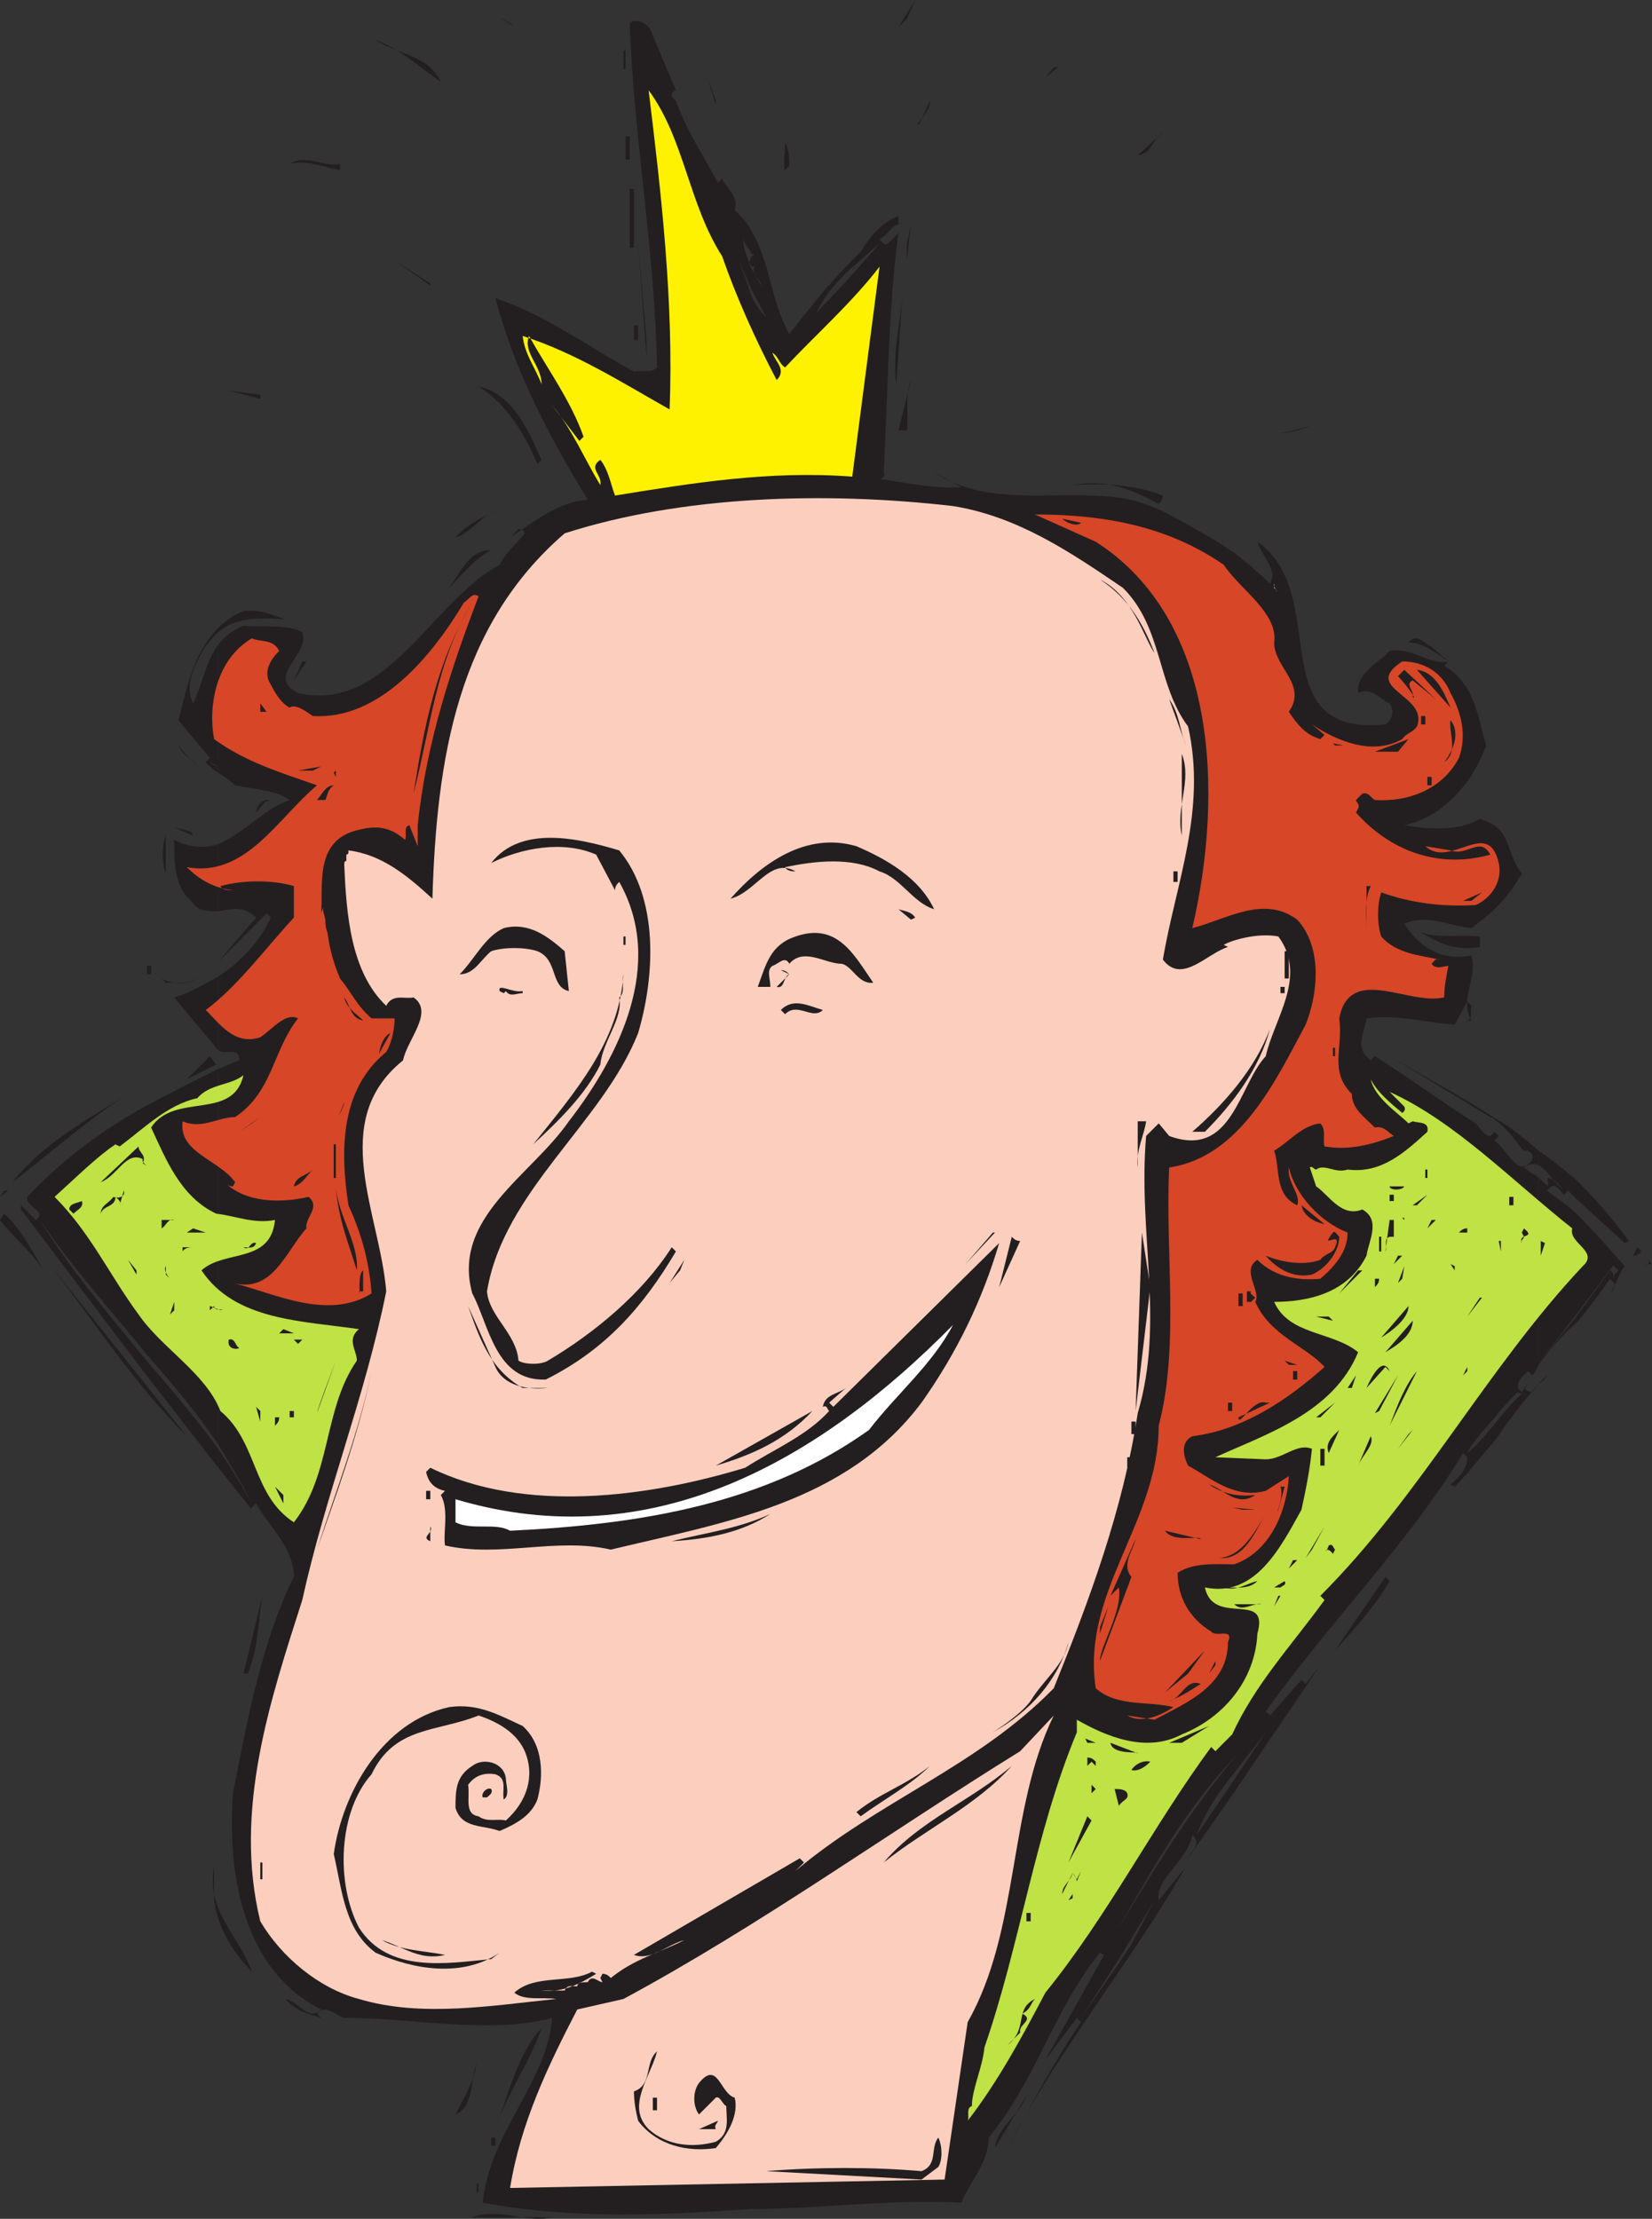
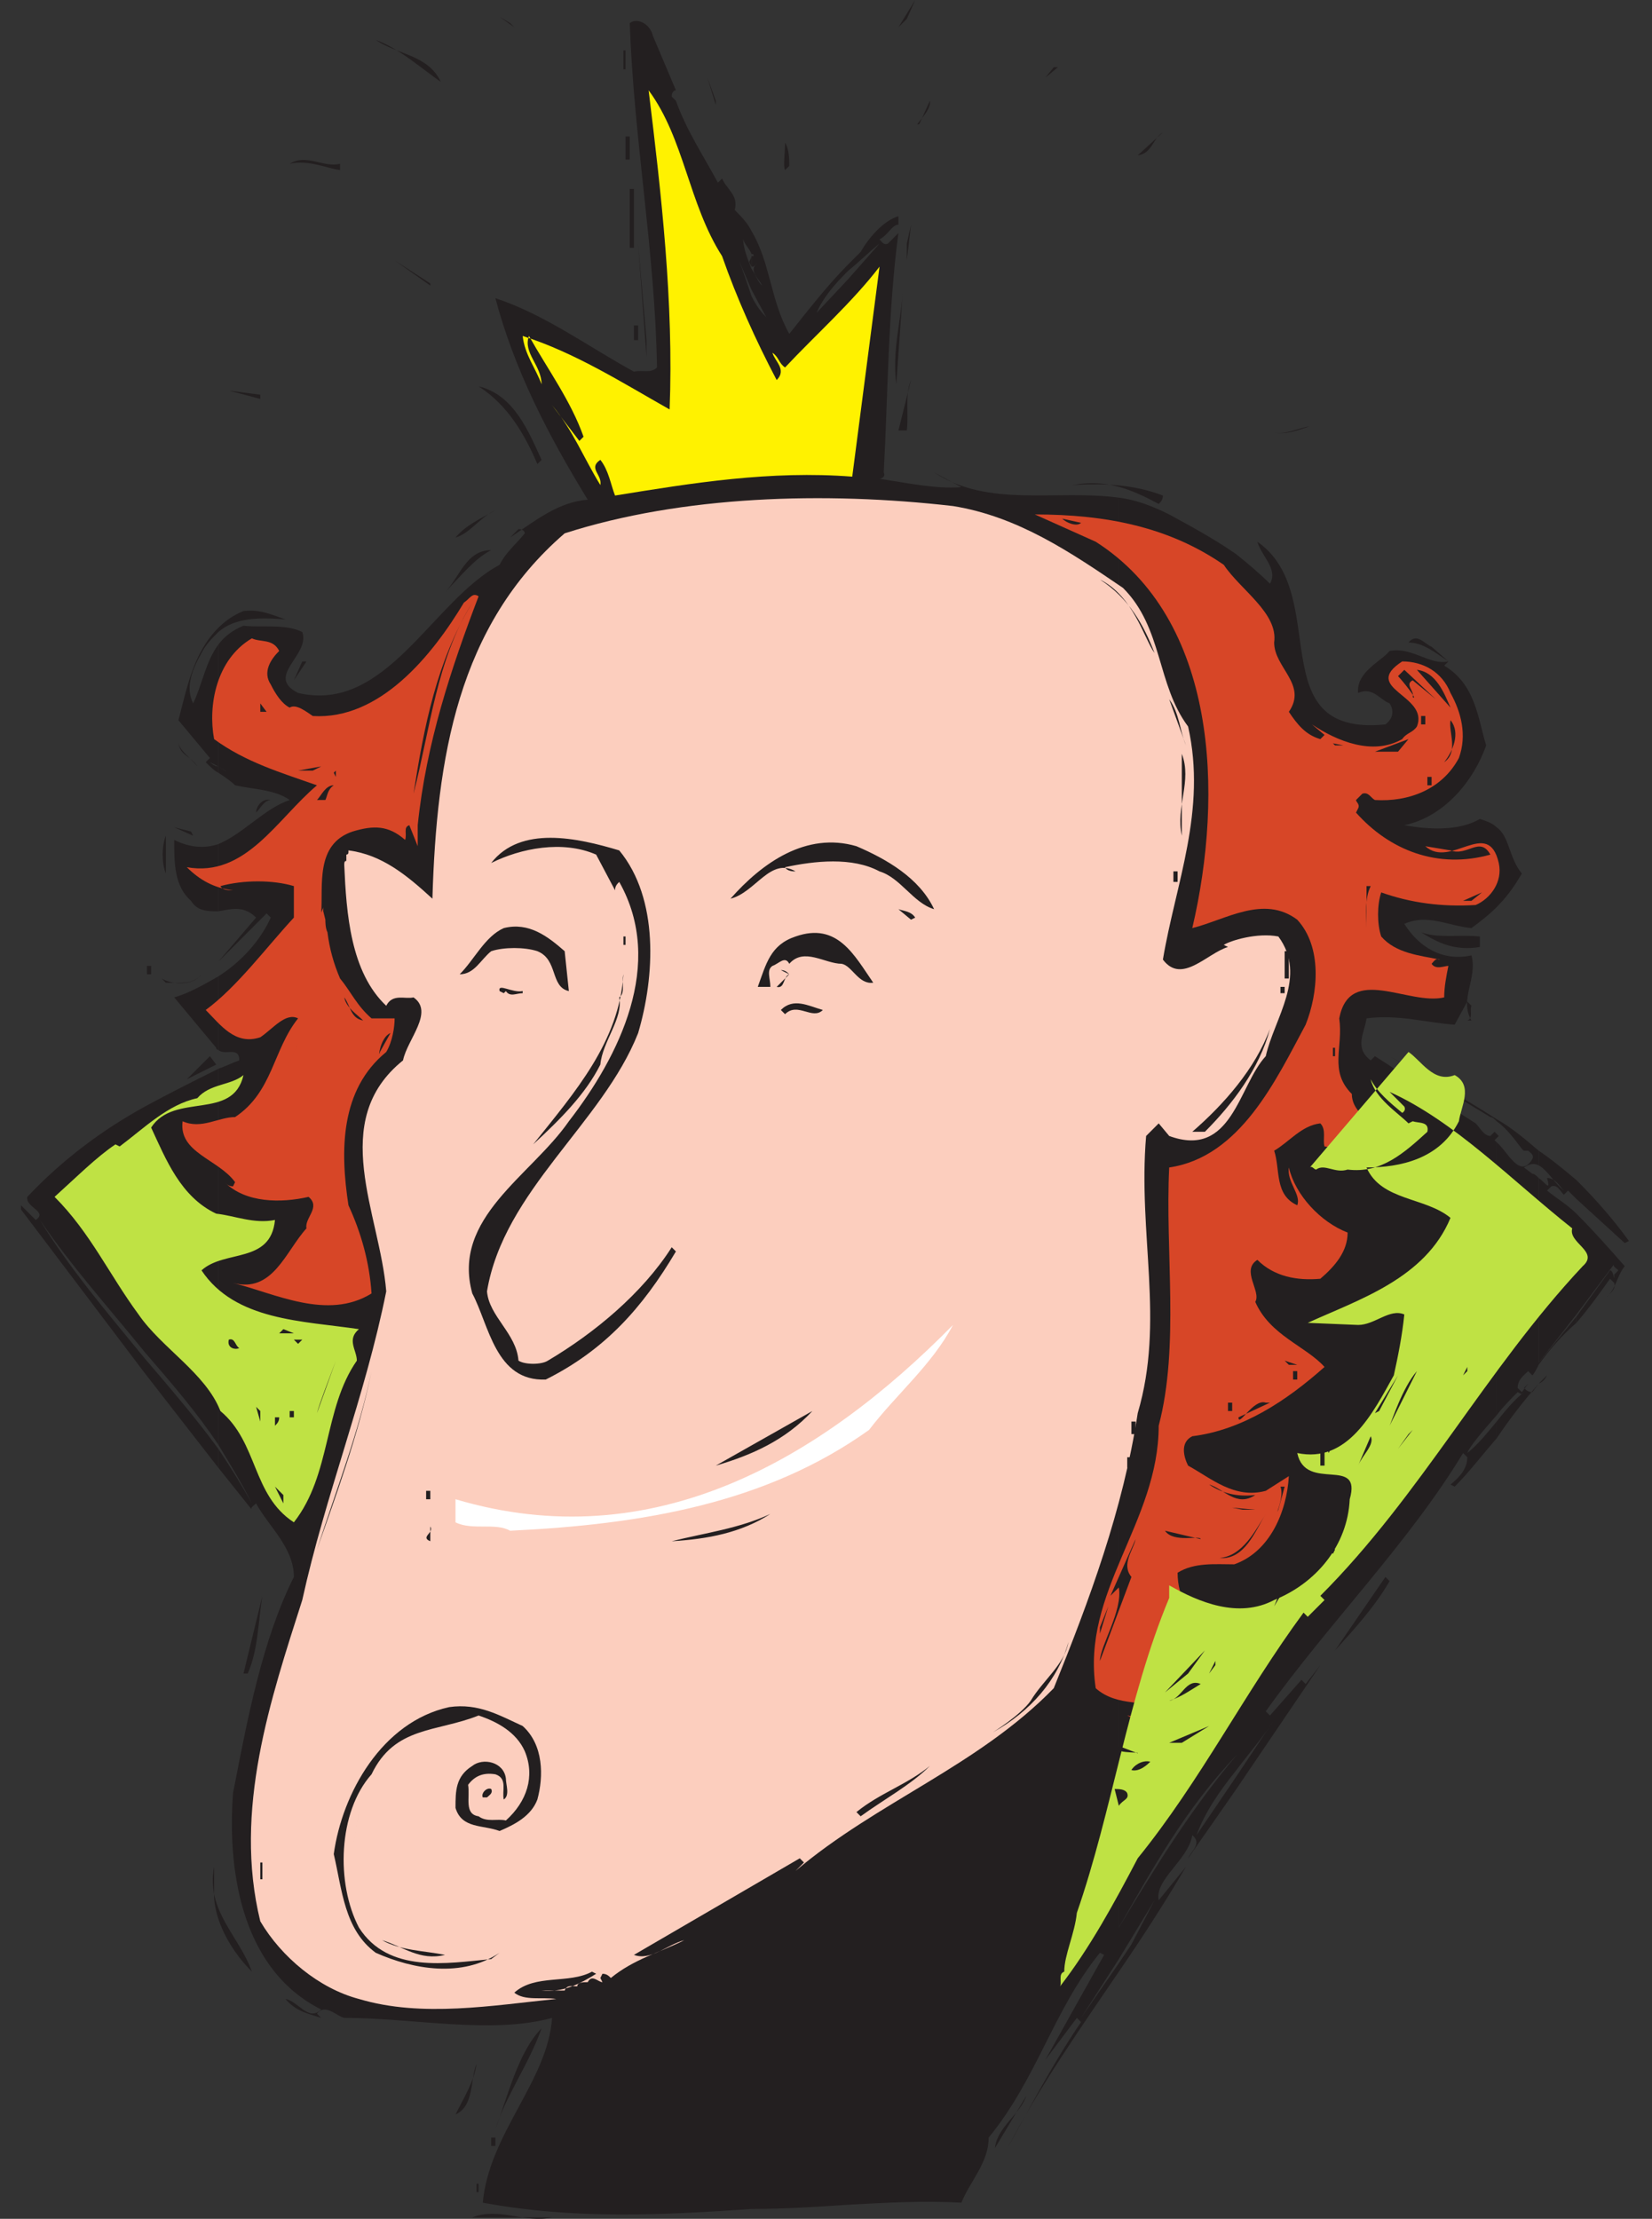
<svg xmlns="http://www.w3.org/2000/svg" width="590.25" height="792.521">
  <rect width="100%" height="100%" fill="#333333" stroke="none" />
  <path fill="#231f20" fill-rule="evenodd" d="M321 9.75 327 0l-3 6.75Zm-137.25 0L178.5 6l3.75 2.25zm379.5 460.5v2.25c4.5-5.25 8.25-10.5 12-15.75l1.5 1.5c.75 2.25-1.5 3.75-3 5.25 3.75-3 3.75-7.5 6.75-11.25-5.25-6-11.25-12.75-17.25-18.75v36l13.5-18c-.75.75.75 1.5 1.5 2.25l-1.5 1.5c0 3.75 0-1.5-1.5-1.5l-12 16.5m0-48.75v6.75L580.5 444l1.5-.75c-6-8.25-12-15-18.75-21.75m0 6.75v-6.75c-4.5-3.75-9-7.5-13.5-10.5v5.25c3 1.5 6 6.75 9 9-1.5-1.5-3-4.5-6-4.5 1.5 5.25-.75 1.5-3 0v66l13.5-17.25v-36c-3-3-6.75-5.25-10.5-8.25l1.5-1.5c2.25-.75 3 1.5 4.5 3l1.5-1.5 3 3" />
  <path fill="#231f20" fill-rule="evenodd" d="M563.25 472.5v-2.25l-13.5 16.5v.75c3.75-5.25 8.25-10.5 13.5-15m-13.5 21.75 3-3c-.75 1.5-1.5 2.25-3 3m0-75 2.25 1.5-2.25-1.5m0-3V411c-5.25-4.5-9.75-8.25-15-11.25v.75c5.25 3.75 9 10.5 9.75 10.5h1.5c.75.75 2.25 1.5 1.5 3-4.5 7.5-9-3-12.75-6v97.5c2.25-3 5.25-6 7.5-8.25l1.5.75.75-.75c-3.75 3-6.75 6.75-9.75 10.5v6c4.5-6.75 9.75-13.5 15-19.5l-2.25 3c-1.5 0-2.25-.75-3-1.5l1.5-1.5-2.25 3-1.5-1.5c0-3 2.25-4.5 3.75-6l1.5 1.5c.75-.75 1.5-2.25 2.25-3.75v-.75l-2.25 3 2.25-3v-66c-.75-.75-1.5-1.5-2.25-1.5l-3-2.25c2.25-1.5 3.75-1.5 5.25-.75" />
  <path fill="#231f20" fill-rule="evenodd" d="M534.75 405v1.5l.75-.75zm0-109.5V324c3-3 6-6.75 9-12-4.5-5.25-4.5-13.5-9-16.5m15 123.75L547.5 417l2.25 2.25m-15-95.25v-28.5c-1.5-1.5-3.75-2.25-6-3-7.5 4.5-18.75 3.75-27 2.25 14.25-3 24.75-15.75 29.25-28.5-3-9.75-3.75-21.75-15-28.5l1.5-1.5-6-5.25c-2.25-.75-5.25-5.25-8.25-1.5 5.25 0 9.75 3.75 14.25 6.75-6.75 1.5-12.75-5.25-21-3.75-3 3.75-12 7.5-11.25 15 5.25-2.25 7.5 2.25 11.25 3.75 1.5 2.25 1.5 5.25-1.5 7.5-45 4.5-18.75-46.5-45.75-65.25 1.5 5.25 7.5 9.75 4.5 15-3.75-3.75-8.25-7.5-12-10.5v429c.75-1.5 2.25-3 3.75-4.5-1.5 1.5-3 3-3.75 4.5v5.25c4.5-6 9.75-12 13.5-18l-13.5 20.25v4.5l30-44.25-5.25 6.75-1.5-1.5-11.25 12.75-1.5-1.5c22.5-31.5 51-60 70.5-92.25l1.5 1.5c0 3.75-2.25 6.75-6 9.75l1.5.75c5.25-5.25 9.75-11.25 15-17.25v-6C531 512.25 528 516 524.25 519c.75-2.25 5.25-7.5 10.5-13.5V408l-.75-.75.75-.75V405l-3.75-3.75 3 3-1.5 1.5c-2.25 0-3.75-3-5.25-4.5l1.5-.75-1.5-1.5 1.5 1.5-1.5.75c-12-7.5-24-16.5-36-24l-1.5 1.5c-6-4.5-2.25-9.75-1.5-15 11.25-1.5 21 1.5 31.5 2.25l4.5-8.25 1.5 1.5c-.75 1.5.75 4.5-1.5 5.25h1.5c-4.5-7.5 2.25-15 0-23.25-10.5 2.25-18.75-3-24-11.25 8.25-3.75 15.75.75 24 1.5 3-2.25 6-4.5 9-7.5" />
  <path fill="#231f20" fill-rule="evenodd" d="M534.75 400.5v-.75c-12.75-8.25-25.5-15-38.25-22.5l36 21.75c.75 0 1.5.75 2.25 1.5m-93 226.5V198c-7.5-5.25-15.75-9.75-24-14.25-6-3-12-5.25-18-6V688.5c12-21 24-42.75 42-61.5" />
  <path fill="#231f20" fill-rule="evenodd" d="M441.75 632.25V627c-16.5 19.5-29.25 40.5-42 61.5v11.25l12.75-21-8.25 15.75-4.5 6.75v3c8.25-12 16.5-24.75 24-37.5l-9.75 12c-1.5-7.5 10.5-14.25 12-23.25 3.75 3-.75 6-1.5 8.25L441.75 639v-4.5l-14.25 21c3-8.25 8.25-15.75 14.25-23.25m-42 56.25V177.75c-22.5-3-46.5 3.75-66-9l9.75 5.25c-9 .75-19.5-1.5-29.25-3 .75 0 2.25-.75 1.5-2.25 1.5-27 1.5-57.75 5.25-85.5L317.25 87c-1.5.75-2.25-.75-3-1.5 3-1.5 4.5-5.25 6.75-5.25v-3c-5.25 1.5-10.5 7.5-13.5 12.75l-4.5 4.5v2.25c3.75-3 7.5-6.75 11.25-9.75L303 99.75V787.5c13.5-.75 27-1.5 40.5-.75 3-7.5 9.75-14.25 9.75-23.25 17.25-21 23.25-45.75 39.75-66l1.5.75-21 37.5 11.25-15 1.5 1.5c-9.75 14.25-18 30-26.25 45 11.25-21.75 25.5-42 39.75-63v-3l-13.5 19.5 13.5-21V688.5c-2.25 3-3.75 6-5.25 9 1.5-3 3-6 5.25-9M303 96.75V94.5c-7.5 7.5-15 17.25-21 24.75-6.75-12-6.75-25.5-13.5-36.75v8.25c.75 0 .75 0 .75.75h-.75v3.75h.75l1.5-1.5c-3.75 3 .75 6 1.5 8.25-1.5-1.5-2.25-3.75-3.75-6v7.5l5.25 9.75c-2.25-2.25-3.75-4.5-5.25-7.5V789c12 0 23.25-.75 34.5-1.5V99.75l-11.25 12c2.25-5.25 6-9.75 11.25-15m-34.5-6V82.5c-1.5-3-3.75-5.25-6-7.5 1.5-5.25-3-7.5-4.5-11.25l-1.5 1.5c-5.25-9.75-11.25-18.75-15-29.25l1.5-1.5-1.5 1.5-1.5-1.5c0-1.5.75-2.25 1.5-2.25l-8.25-19.5C232.5 9 228 6 225 8.25c1.5 42 9 81 9.75 123-2.25 2.25-5.25.75-8.25 1.5-16.5-9-31.5-20.25-49.5-26.25 6.75 25.5 18.75 48.75 33 72-10.5.75-18.75 7.5-27.75 13.5l3-3c1.5 0 2.25.75 2.25 1.5-3 3.75-6.75 6.75-9 11.25-24 12.75-40.5 53.25-72 45.75-12-6 4.5-13.5 1.5-21.75-6-3-14.25-1.5-21-2.25-3.75 1.5-6.75 3.75-9 6.75v43.5l2.25 1.5c1.5.75 0 0-2.25-1.5V276c2.25 1.5 4.5 3 6 4.5 6.75 1.5 14.25 1.5 19.5 5.25-9 3-16.5 12-25.5 15.75v24c4.5-.75 9-2.25 13.5 2.25L78 343.5l17.25-17.25 1.5 1.5C93 336 86.25 343.5 78 348.75V375c2.25 2.25 7.5-1.5 7.5 3.75-2.25.75-5.25 2.25-7.5 3V516c4.5 7.5 8.25 13.5 12 21-3.75-6.75-7.5-12.75-12-19.5v6.75l12 15c-.75-.75.75-1.5 1.5-2.25 4.5 8.25 13.5 15.75 13.5 26.25-11.25 22.5-16.5 50.25-21.75 77.25-2.25 30.75 4.5 63.75 31.5 77.25-4.5 4.5-8.25-3-12.75-3.75 3.75 4.5 8.25 5.25 12.75 6.75l-1.5-1.5c3-3.75 6.75.75 9.75 1.5 24.75 0 52.5 6 74.25 0-1.5 22.5-22.5 41.25-24.75 66 32.25 6 63.75 4.5 96 2.25V105.75c-1.5-4.5-3-9-4.5-12.75l4.5 10.5V96c-1.5-3.75-3-7.5-3-11.25 0 2.25 2.25 3.75 3 6" />
  <path fill="#231f20" fill-rule="evenodd" d="M268.5 95.25V91.5c0 .75-.75 1.5-.75 2.25l.75 1.5M78 224.25v1.5c6-5.25 15-5.25 24-4.5-4.5-1.5-9-3.75-15-3-3.75 1.5-6.75 3.75-9 6m0 1.5v-1.5c-9 9-11.25 21.75-14.25 33L75 270.75l-1.5 1.5c1.5 1.5 3 3 4.5 3.75v-2.25c-1.5 0-3-1.5-3-1.5l3 1.5v-43.5c-4.5 6-6 15-9 21-3-6 0-12.75 3-18 1.5-3 3.75-5.25 6-7.5m0 99.75v-24c-4.5 1.5-9.75 1.5-15.75-1.5 0 8.25 0 16.5 6 21.75 2.25 3.75 6 3.75 9.75 3.75m0 18-1.5 1.5 1.5-1.5m0 31.5v-26.25c-5.25 3-10.5 6-15.75 7.5l15 18c0 .75.75.75.75.75m0 141V381.75c-9 4.5-18 9-26.25 13.5V483C61.5 494.25 70.5 504.75 78 516m0 8.25v-6.75c-8.25-11.25-17.25-21.75-26.25-32.25v5.25L78 524.25M51.75 483v-87.75c-15 8.25-29.25 18.75-42 32.25-.75 3.75 7.5 5.25 3 8.25L7.5 430.5v1.5l44.25 58.5v-5.25c-13.5-16.5-27-32.25-37.5-49.5C25.5 452.25 39 467.25 51.75 483M157.5 29.25c-7.5-5.25-15-12-23.25-15 7.5 5.25 18.75 5.25 23.25 15M222.75 18h.75v6.75h-.75V18m150.75 9.75 3-3.75h1.5zM255.75 37.5l-3-9.75 3 8.25zm0 0" />
  <path fill="#fff200" fill-rule="evenodd" d="M258 91.5c5.25 15 12 30 19.5 44.25 3.75-3.75-.75-6.75-1.5-9.75 2.25 1.5 2.25 3.75 4.5 5.25 10.5-11.25 24-23.25 33.75-36l-9.75 75c-29.25-2.25-57 2.25-84.75 6.75-1.5-3.75-2.25-9-5.25-12.75-4.5 3 .75 5.25 0 9-6-9.75-9.75-19.5-17.25-28.5L207 157.5l1.5-1.5c-4.5-12.75-12.75-24-19.5-36-2.25 6 4.5 10.5 4.5 17.25-2.25-6-6-10.5-6.75-17.25 18.75 6 35.25 16.5 52.5 26.25 1.5-38.25-3-77.25-7.5-114C244.5 49.5 246 72.75 258 91.5" />
  <path fill="#231f20" fill-rule="evenodd" d="M328.5 44.25c-3 1.5 4.5-4.5 3.75-8.25l-3.75 8.25M420.75 39l-3 2.25 3-2.25M406.5 55.5l9-8.25c-3.75 2.25-3.75 7.5-9 8.25m-183-6.75h1.5V57h-1.5v-8.25m58.5 10.5-1.5 1.5c-.75-1.5 0-6 0-9.75 1.5 2.25 1.5 6 1.5 8.25M85.5 54l15.75 3-15.75-3m36 4.5v2.25c-5.25-.75-11.25-3.75-18-2.25 6-3.75 12 1.5 18 0m103.5 9h1.5v21H225v-21M324 93l1.5-12.75L324 87Zm-93 34.5L228 87l3 34.5zM153.75 102 141 93l12.75 8.25zm21.75 0 4.5 3-4.5-3m144.75 35.25c-1.5-12 1.5-21.75 2.25-32.25l-2.25 32.25m-93.75-21h1.5v5.25h-1.5v-5.25m-54 3 8.25 12-8.25-12m-115.5 15 20.25 3-20.25-3m157.5 0 21.75 12-21.75-12m109.5 19.5h-3l4.5-18c-2.25 5.25-.75 12-1.5 18m-130.5 10.5-1.5 1.5c-4.5-10.5-10.5-21-21-27.75 12.75 3 18 16.5 22.5 26.25M93 142.5l-11.25-3L93 141Zm375 9.75c-4.5 1.5-8.25 3-12.75 2.25 4.5.75 8.25-1.5 12.75-2.25M415.5 177c0 1.5-.75 2.25-1.5 3-9.75-5.25-18.75-9-30.75-6.75 12-.75 22.5 0 32.25 3.75" />
  <path fill="#d74627" fill-rule="evenodd" d="M115.5 324v1.5l.75 3c0 .75 0 3 .75 4.5.75 6 2.25 11.25 4.5 16.5 3.75 4.5 6 9.75 11.25 14.25H141c0 3-.75 8.25-3 12-16.5 13.5-16.5 35.25-13.5 54.75 4.5 9.75 7.5 20.25 8.25 31.5-15.75 9.75-34.5 0-49.5-3.75C97.5 462 102 447 109.5 438.75c-.75-3.75 5.25-7.5.75-11.25-9.75 2.25-22.5 2.25-30-5.25.75.75 1.5 1.5 3 1.5l.75-1.5c-6-8.25-20.25-10.5-18.75-21.75C72 403.5 78 399 84 399c13.5-9 13.5-24 22.5-35.25-4.5-2.25-9 3.75-13.5 6.75-9 3-14.25-4.5-19.5-9.75 11.25-8.25 21.75-22.5 31.5-33V316.5c-7.5-2.25-18-2.25-26.25 0 .75 1.5 3 1.5 4.5 1.5-6.75-.75-12-3.75-16.5-8.25 21 3.75 32.25-17.25 46.5-29.25-12.75-4.5-25.5-8.25-36.75-16.5-2.25-12 .75-28.5 13.5-36 3 1.5 7.5 0 9.75 4.5-3 3-6 7.5-3 12 1.5 3 3.75 6.75 6.75 8.25 2.25-1.5 6 1.5 8.25 3 24 1.5 42.75-21.75 54-40.5 2.25-1.5 3-3.75 5.25-2.25-9.75 25.5-18.75 52.5-21.75 81.75v7.5l-3-7.5c-2.25.75-.75 3-1.5 5.25-6-5.25-11.25-5.25-18.75-3-13.5 4.5-10.5 19.5-11.25 29.25 0-.75.75-1.5.75-2.25" />
  <path fill="#fccebe" fill-rule="evenodd" d="M123.75 307.5v-2.25c.75 0 .75-.75.75-.75v-.75c12 1.5 21 9 30 17.25 1.5-50.25 9-97.5 47.25-130.5 42-13.5 93-15 138.75-9.75 23.25 3.75 42 16.5 60.75 29.25 14.25 14.25 12 34.5 23.25 49.5 6.75 30-4.5 56.25-9 83.25 6.75 9 15.75-2.25 23.25-4.5l-1.5-.75c2.25-1.5 12-4.5 19.5-3 10.5 14.25-1.5 29.25-4.5 42.75-9.75 10.5-12 36.75-34.5 28.5l-3.75-4.5-4.5 4.5c-3 35.25 6.75 66-3 99-5.25 34.5-17.25 66.75-30 98.25-27 27.75-63 40.5-92.25 65.25l3-3-1.5-1.5-59.25 34.5c6 2.25 12-3.75 18-5.25-9 4.5-18 6.75-26.25 13.5-.75-.75-1.5-1.5-3-1.5l-.75 1.5.75 1.5c-1.5 0-3.75-3-5.25 0-1.5 0-3.75 0-3.75 1.5-1.5 0-3.75-.75-4.5 1.5h-8.25c7.5.75 13.5-2.25 19.5-6l-1.5-.75c-8.25 4.5-20.25.75-27.75 7.5 3.75 3 9.75 1.5 15 2.25-22.5 2.25-48 6.75-70.5 0C114 710.25 100.5 699 93 686.25c-9.75-39.75 3.75-79.5 15-114.75 8.25-37.5 22.5-72.75 30-110.25-2.25-27.75-21-60.75 6-82.5 1.5-7.5 11.25-17.25 3.75-22.5-3 .75-7.5-1.5-9.75 3-12.75-12-14.25-33-15-50.25 0-.75 0-1.5.75-1.5" />
  <path fill="#231f20" fill-rule="evenodd" d="m292.5 180 12 .75-12-.75M177 182.25c-5.25 2.25-9 8.25-14.25 9.75 3.75-4.5 9-6.75 14.25-9.75m126.75 1.5 25.5 1.5-25.5-1.5" />
  <path fill="#d74627" fill-rule="evenodd" d="M437.25 201.75c6 9 19.5 17.25 18 27.75 0 9 12 15 5.25 24.75 3 4.5 6 8.25 11.25 9.75l1.5-1.5-4.5-3.75c9 6 21.75 11.25 32.25 5.25 1.5-2.25 3.75-2.25 5.25-4.5 4.5-11.25-20.25-13.5-5.25-23.25 7.5 0 14.25 3.75 17.25 11.25 3.75 6.75 6 15 3 23.25-6 11.25-18 15.75-30 15-1.5-.75-2.25-3-4.5-2.25l-2.25 2.25c0 .75 1.5 1.5.75 3l-.75 1.5c12 13.5 29.25 20.25 48 15-3.75-6.75-8.25.75-14.25-1.5l-9-1.5c9 8.25 22.5-10.5 26.25 6 1.5 6.75-3 12.75-8.25 15-12 .75-23.25-.75-33.75-4.5-1.5 4.5-1.5 11.25 0 15.75 5.25 6 13.5 6.75 21 8.25-1.5-.75-2.25.75-3 1.5 1.5 2.25 4.5.75 6 .75-.75 3.75-1.5 7.5-1.5 11.25-12.75 3-33.75-12-37.5 7.5 1.5 10.5-3.75 18.75 4.5 27 0 5.25 4.5 8.25 8.25 12 3-.75 4.5 1.5 6.75 3-7.5 3-15.75 5.25-24.75 3.75-.75-2.25.75-6-1.5-8.25-6.75.75-11.25 6.75-16.5 9.75 2.25 6.75 0 15.75 8.25 19.5 1.5-3.75-3.75-8.25-3-13.5 2.25 9.75 11.25 19.5 21 23.25 0 6.75-4.5 12-9.75 16.5-8.25.75-16.5-.75-22.5-6.75-6 3.75 1.5 11.25-.75 15 5.25 12 18 15.75 24.75 23.25-13.5 12-29.25 22.5-47.25 24.75-4.5 2.25-3 7.5-1.5 10.5 8.25 4.5 16.5 12 27.75 9l8.25-5.25c-.75 12.75-6.75 27-19.5 31.5-6.75 0-14.25-.75-20.25 3 0 9 4.5 16.5 12 21 1.5 2.25 8.25-1.5 6 3.75 0 15.75-15 21.75-26.25 27.75l-9.75-1.5c5.25 3 12 0 16.5-3-9-2.25-20.25 0-27.75-6.75-5.25-34.5 22.5-59.25 22.5-93.75 7.5-28.5 2.25-62.25 3.75-92.25 25.5-3.75 38.25-31.5 48.75-51 4.5-11.25 6-27.75-3-37.5-12-9-25.5 0-37.5 3 11.25-48 9-110.25-34.5-138l-21.75-9.75c25.5 0 48 4.5 67.5 18" />
  <path fill="#231f20" fill-rule="evenodd" d="m337.5 185.25 11.25 1.5-11.25-1.5m48.75 1.5c-1.5 1.5-5.25 0-6.75-1.5l6.75 1.5M414 192l3.75 1.5L414 192m-238.5 4.5c-6 3-11.25 9.75-16.5 15 5.25-5.25 7.5-15 16.5-15m257.25 5.25 1.5 1.5-1.5-1.5m-20.25 31.5C408.75 228 405 213 393 207c10.5 6.75 15.75 16.5 19.5 26.25" />
-   <path fill="#fff" fill-rule="evenodd" d="M455.25 210c3 3-.75 0 0-1.5v1.5" />
  <path fill="#231f20" fill-rule="evenodd" d="M147.75 283.5c3.75-24 8.25-47.25 21-68.25-12.75 20.25-15 45-21 68.25m6-65.25L131.25 240l22.5-21.75M105 243l3-6.75h1.5zm399.75 0c-3 1.5.75 3.75 0 6 2.25 1.5-3.75-6-5.25-7.5l2.25-2.25 11.25 10.5-8.25-6.75m13.5 9.75-12-13.5c6.75.75 9.75 8.25 12 13.5M457.5 240l3 9.75-3-9.75m-329.25 1.5-9 4.5 9-4.5m-34.5 3 1.5 4.5-1.5-4.5m330 21.75-6-16.5c3.75 5.25 3.75 11.25 6 16.5M93 254.25v-3l2.25 3zm414.75 1.5h1.5v3h-1.5v-3m8.25 16.5c5.25-3.75 1.5-10.5 2.25-15 3.75 4.5.75 11.25-2.25 15m-24.75-3.75 12-4.5-3.75 4.5zM70.5 273.75c-2.25-3.75-6-3.75-6.75-8.25.75 3 4.5 5.25 6.75 8.25m409.5-7.5-3.75-.75.75.75zm-57.75 32.25v-29.25c3.75 9.75-2.25 18.75 0 29.25M106.5 275.25l8.25-1.5-3 1.5zm12.75.75.75-.75v2.25zm0 4.5c-2.25 1.5-2.25 3.75-3 5.25h-3c1.5-1.5 3-5.25 6-5.25m390.75 0h1.5v-3H510v3m-413.25 5.25c-2.25 0-3.75 3-5.25 4.5 0-2.25 2.25-5.25 5.25-4.5M69 298.5l-6.75-3 6 1.5zM59.25 312c-1.5-3.75-1.5-9.75 0-13.5V312m162-8.25C235.5 321 234 348.75 228 369c-12.75 32.25-48 56.25-54 92.25.75 9 10.5 15 11.25 24.75 2.25 1.5 8.25 1.5 10.5 0 16.5-9.75 33.75-24 44.25-40.5l1.5 1.5c-12 20.25-25.5 35.25-46.5 45.75-18 .75-20.25-19.5-26.25-30.75-7.5-27 21-42 34.5-61.5 18-23.25 34.5-56.25 18-85.5-.75.75-1.5 1.5-1.5 3L213 305.25c-12-5.25-27-2.25-37.5 3 10.5-13.5 30.75-9 45.75-4.5m112.5 21c-7.5-2.25-12-11.25-19.5-13.5-9.75-5.25-23.25-3.75-33.75-1.5.75 1.5 3 1.5 3.75 1.5-9-5.25-14.25 7.5-23.25 9.75 11.25-12.75 27-24 45-18.75 10.5 4.5 22.5 11.25 27.75 22.5m85.5-13.5h1.5V315h-1.5v-3.75" />
  <path fill="#fff" fill-rule="evenodd" d="m218.25 312 1.5 1.5-1.5-1.5" />
  <path fill="#231f20" fill-rule="evenodd" d="M489.75 316.5c-2.25 4.5-1.5 9.75-1.5 15v-15h1.5M276 318l-6.75 6.75L276 318m141.75 0-2.25 16.5 2.25-16.5m105 3.75 6.75-3-3.75 3zm-195.75 6-1.5.75-4.5-3.75c2.25.75 4.5.75 6 3m-125.25 12 1.5 14.25c-6.75-1.5-3.75-11.25-11.25-14.25-4.5-1.5-12-1.5-16.5 0-3.75 3-6 8.25-11.25 8.25 5.25-5.25 9-13.5 15.75-16.5 9-2.25 15.75 3 21.75 8.25m327-5.25v3.75c-9 1.5-15-1.5-21-5.25 6 2.25 13.5.75 21 1.5m-306 0h.75v3h-.75v-3M312 351c-5.25.75-7.5-6-11.25-6.75-6 0-13.5-6-18.75 0-1.5-3-3.75 0-6 .75-2.25 1.5-.75 4.5-.75 7.5h-4.5c3-8.25 4.5-15 13.5-18 15-5.25 21 6.75 27.75 16.5m147-11.25h1.5v9.75H459v-9.75" />
  <path fill="#231f20" fill-rule="evenodd" d="M282 348c-2.25.75-1.5 5.25-4.5 4.5l4.5-4.5-3-1.5c1.5 0 2.25.75 3 1.5m-229.5 0H54v-3h-1.5v3m6.75 3-1.5-1.5c3.75 2.25 9.75 2.25 12.75 0L72 348c-3 3.75-7.5 3-12.75 3m162 5.25c1.5 7.5-6 15.75-6.75 24-5.25 10.5-14.25 19.5-24 28.5C205.5 390 221.25 372 222.75 348c-.75 3 .75 6.75-1.5 8.25m-34.5-2.25v.75c-2.25 0-4.5 1.5-6-.75l-.75.75-1.5-.75c-.75-3 4.5.75 8.25 0m270.75-1.5h1.5v2.25h-1.5v-2.25m-327.75 12c-4.5-.75-4.5-5.25-6.75-8.25.75 3.75 4.5 6 6.75 8.25M54 357.75l3.75 4.5-3.75-4.5m240 3c-3.75 3.75-9-3-13.5 1.5l-1.5-1.5c4.5-4.5 9.75-1.5 15 0m162.75-3-1.5 6.75 1.5-6.75m-394.5 4.5 4.5 3.75-4.5-3.75m368.25 42H426c11.25-9.75 22.5-22.5 27.75-36.75-3.75 14.25-13.5 27-23.25 36.75m-294.75-28.5c-.75 3 0-5.25 3.75-6.75l-3.75 6.75m-29.25-3L98.25 390l8.25-17.25m369.75 1.5h.75v3h-.75v-3M66.75 385.5l8.25-8.25 2.25 3zm0 0" />
-   <path fill="#bfe244" fill-rule="evenodd" d="M87 384c-3.75 16.5-24.75 6-33 18.75C59.25 414 64.5 427.5 77.25 433.5c6.75.75 13.5 3.75 21 2.25-1.5 15.75-18 10.5-26.25 18 12 18 36 18 56.25 21-4.5 3.75-.75 7.5-.75 11.25-12 17.25-9 40.5-22.5 57.75C90 534 92.25 515.25 78.75 504c-5.25-13.5-21-22.5-29.25-34.5-10.5-14.25-17.25-29.25-30-42 7.5-6.75 15-14.25 21.75-18.75l1.5.75c9-6.75 17.25-15 27.75-17.25 4.5-5.25 12-4.5 16.5-8.25m414 13.5s1.5-.75.75-2.25L496.5 390c23.25 10.5 43.5 31.5 65.25 48.75-1.5 5.25 9.75 8.25 3.75 13.5C531 489 507.75 534 471.75 570l1.5 1.5c-12 16.5-24.75 30-33 48l-6 6-1.5-1.5c-21 28.5-36.75 60-59.25 87.75-8.25 15.75-17.25 32.25-27.75 45.75.75-1.5-.75-4.5 1.5-5.25 0-6 3.75-13.5 4.5-21 12.75-36.75 18-76.5 33-112.5v-4.5c10.5 6 24.75 12 37.5 5.25 15-6 26.25-19.5 27-36 4.5-15.75-15.75-2.25-18.75-16.5 18 3.75 27-14.25 34.5-27.75 1.5-6.75 3-14.25 3.75-21.75-5.25-2.25-10.5 3.75-16.5 3.75l-18-.75c18-8.25 42-15.75 51-37.5-9-7.5-24.75-6-30-18 12 0 26.25-3 33-16.5.75-5.25 5.25-12.75-1.5-16.5-7.5 3-12-5.25-16.5-8.25L468 417c.75-.75 1.5.75 2.25.75 3-2.25 6.75 1.5 11.25 0 12 1.5 20.25-6 28.5-13.5.75-3.75-3-3-5.25-3.75l-1.5.75c-3.75-3.75-12-9-13.5-15.75 2.25 4.5 6.75 8.25 11.25 12" />
-   <path fill="#231f20" fill-rule="evenodd" d="m83.25 387.75-3 3 3-3M4.5 422.25c11.25-14.25 27-22.5 41.25-31.5-14.25 9-28.5 21.75-41.25 31.5m117-24.75c-1.5 3 1.5-2.25 1.5-3.75l-1.5 3.75m-36 6.75L93 399l-3 2.25zm324-3.75c-.75 5.25-3.75 10.5-3 16.5v-16.5h3m6 0 2.25 2.25-2.25-2.25m-296.25 8.25h.75v12h-.75v-12m392.25 0-2.25 2.25 2.25-2.25M51 415.5c3.75 2.25-.75 0 0-1.5-6-3-9 6-15 8.25l13.5-12.75c0 2.25 3 3 1.5 6m60.75 2.25c-2.25 2.25-3.75 5.25-6.75 6 .75-3.75 4.5-3.75 6.75-6m415.5 1.5 2.25 3-2.25-3m-495 1.5-7.5 6 7.5-6m477 0h.75v-3h-.75v3m-458.25 3 1.5 1.5-1.5-1.5m39 0 8.25 1.5-8.25-1.5m37.5 30c-3-9.75-6.75-18.75-7.5-30 .75 10.5 8.25 20.25 7.5 30m374.25-30c-.75 1.5-5.25 1.5-5.25 0h5.25M0 427.5l1.5-2.25H3Zm42.75 3c.75-1.5-.75-2.25-1.5-3 0 3.75-4.5 3-5.25 6 0-3 3-3.75 4.5-6 1.5.75 4.5 0 3.75-2.25l-1.5 5.25m462 0 5.25-3.75-3.75 3.75zM29.25 429c.75 2.25-1.5 3-3 4.5l-1.5-1.5c0-2.25 3-2.25 4.5-3m467.25 0h1.5v-2.25h-1.5V429m-23.25 8.25c-3.75-.75-7.5-3-8.25-6.75l8.25 6.75m66-6.75h1.5v-3h-1.5v3M16.5 455.25C12.75 448.5 5.25 442.5 0 435.75l1.5-2.25c6 5.25 10.5 14.25 15 21.75M549 433.5l3.75 3.75-3.75-3.75m-47.25 2.25L501 435h.75zm-439.5 0c-2.25-.75-3 2.25-4.5 3v-3h4.5m434.25 6c-2.25.75-.75 3.75-1.5 5.25l1.5-11.25h1.5v6h-1.5m13.5-3 1.5-3h1.5zm-443.25 1.5 2.25-1.5 4.5 1.5zm457.5 0h-3c.75-.75 1.5-1.5 3-1.5v1.5m19.5 3.75c-.75-.75.75-1.5.75-2.25l-.75-1.5.75-1.5c4.5 3.75-2.25 1.5-.75 5.25M345 451.5l9.75-11.25h.75zm60.75 52.5 2.25-63.75 3 19.5zm72.75-62.25c0 5.25-4.5 11.25-9.75 13.5-6.75 1.5-12.75-2.25-16.5-6.75 5.25 2.25 13.5 3.75 19.5 1.5 1.5-2.25 4.5-2.25 5.25-4.5 3-6.75-6 1.5-.75-5.25.75-.75 1.5.75 2.25 1.5m-444 0 4.5 6.75-4.5-6.75m330 1.5-7.5 16.5 4.5-18c.75.75 1.5 1.5 3 1.5m128.25-1.5h.75V447h-.75v-5.25m43.5 5.25-.75-3.75h.75zm14.25 1.5v-5.25l1.5.75Zm-459-4.5c-.75 2.25-3 1.5-4.5 1.5 2.25 1.5 2.25-2.25 4.5-1.5" />
-   <path fill="#231f20" fill-rule="evenodd" d="M329.25 501c-27 36-70.5 42.75-111 52.5-19.5-4.5-39.75 3-59.25-1.5-.75-4.5 1.5-12.75-1.5-18l1.5-1.5c-3.75-.75-6-3-6.75-6.75l1.5-1.5c33.75 16.5 78 10.5 112.5 0 10.5-6.75 21.75-11.25 30-20.25-.75-.75-.75-2.25-2.25-1.5.75-4.5 5.25-4.5 8.25-6.75l-6 5.25 1.5 1.5L357 444c-6 20.25-15 39-27.75 57M69 445.5c-.75 0-3 0-3.75 1.5v-1.5H69m517.5 1.5c-.75.75-1.5 1.5-3 1.5l1.5-3 1.5 1.5m-88.5 4.5 1.5-3h1.5zM66.75 513C47.25 493.5 33 471 16.5 450l50.25 63m-18-57.75-3-5.25 3 3.75zm190.5 3 5.25-8.25-1.5 3.75zm349.5-6.75c-3 2.25 1.5 0 0-1.5l1.5 1.5h-1.5m-69 2.25-1.5-2.25 1.5.75zm-460.5 1.5c3.75 3.75-1.5-.75 0-3v3m440.25 3 2.25-6-.75 4.5zm-371.25 3c.75 3-.75-6 1.5-7.5v7.5h-1.5m350.25.75 6.75-8.25h1.5zm14.25-5.25c0 1.5-.75 2.25-1.5 3v-3h1.5m48 0-12 16.5 12-16.5m-439.5 3 3.75 1.5-3.75-1.5m347.25 3.75L447 465h-1.5v-3.75h1.5c-.75.75.75 1.5 1.5 2.25m39.75-2.25L483 466.5l5.25-5.25m-45.75.75h1.5v4.5h-1.5V462m50.25 0-3 3 3-3m-139.5 1.5-7.5 15 7.5-15m171 6.75 4.5-6.75h.75zm-463.5-.75 1.5-4.5v3zm18-1.5c3-.75-2.25.75-2.25-1.5L75 468v-1.5l3.75 1.5m108 27.75h9c-7.5.75-15.75-.75-18.75-7.5l-9.75-21.75c3.75 10.5 7.5 22.5 19.5 29.25m306.75-18 9.75-11.25c0 4.5-6 9-9.75 11.25M549 466.5l-5.25 6.75 5.25-6.75M68.25 468l2.25 5.25-2.25-5.25M54 469.5l3.75 3.75L54 469.5m422.25 2.25-6-1.5h4.5zM495 483l9.75-11.25c0 5.25-6 9-9.75 11.25m45.75-11.25-3 3 3-3" />
+   <path fill="#bfe244" fill-rule="evenodd" d="M87 384c-3.75 16.5-24.75 6-33 18.75C59.25 414 64.5 427.5 77.25 433.5c6.75.75 13.5 3.75 21 2.25-1.5 15.75-18 10.5-26.25 18 12 18 36 18 56.25 21-4.5 3.75-.75 7.5-.75 11.25-12 17.25-9 40.5-22.5 57.75C90 534 92.25 515.25 78.75 504c-5.25-13.5-21-22.5-29.25-34.5-10.5-14.25-17.25-29.25-30-42 7.5-6.75 15-14.25 21.75-18.75l1.5.75c9-6.75 17.25-15 27.75-17.25 4.5-5.25 12-4.5 16.5-8.25m414 13.5s1.5-.75.75-2.25L496.5 390c23.25 10.5 43.5 31.5 65.25 48.75-1.5 5.25 9.75 8.25 3.75 13.5C531 489 507.75 534 471.75 570l1.5 1.5l-6 6-1.5-1.5c-21 28.5-36.75 60-59.25 87.75-8.25 15.75-17.25 32.25-27.75 45.75.75-1.5-.75-4.5 1.5-5.25 0-6 3.75-13.5 4.5-21 12.75-36.75 18-76.5 33-112.5v-4.5c10.5 6 24.75 12 37.5 5.25 15-6 26.25-19.5 27-36 4.5-15.75-15.75-2.25-18.75-16.5 18 3.75 27-14.25 34.5-27.75 1.5-6.75 3-14.25 3.75-21.75-5.25-2.25-10.5 3.75-16.5 3.75l-18-.75c18-8.25 42-15.75 51-37.5-9-7.5-24.75-6-30-18 12 0 26.25-3 33-16.5.75-5.25 5.25-12.75-1.5-16.5-7.5 3-12-5.25-16.5-8.25L468 417c.75-.75 1.5.75 2.25.75 3-2.25 6.75 1.5 11.25 0 12 1.5 20.25-6 28.5-13.5.75-3.75-3-3-5.25-3.75l-1.5.75c-3.75-3.75-12-9-13.5-15.75 2.25 4.5 6.75 8.25 11.25 12" />
  <path fill="#fff" fill-rule="evenodd" d="M310.5 510.75c-36.75 26.25-81 33.75-128.25 36-5.25-3-13.5 0-19.5-3v-8.25c70.5 21 130.5-14.25 177.75-62.25-7.5 14.25-20.25 24.75-30 37.5" />
  <path fill="#231f20" fill-rule="evenodd" d="m73.5 474.75 3 3-3-3m26.25 1.5 1.5-1.5 3.75 1.5zm351 0 3 2.25-3-2.25M85.5 481.5c-1.5.75-4.5 0-3.75-3 2.25-.75 2.25 2.25 3.75 3m21-1.5-1.5-1.5h3zm238.5 1.5-1.5 4.5 1.5-4.5m-231.75 23.25c.75-3 4.5-12.75 6.75-18.75l-6.75 18.75M463.5 487.5 459 486l1.5 1.5zm-347.25 0-3 3.75 3-3.75m380.25 2.25-1.5-1.5-6.75 7.5s5.25-12.75 8.25-6m-414.75-1.5 2.25 3-2.25-3m21.75 0-5.25 11.25 5.25-11.25m238.5 0-3 4.5 3-4.5m180.75 3 1.5-3v1.5zm-409.5 62.25c6-17.25 15-41.25 19.5-63.75-4.5 21.75-12.75 42.75-19.5 63.75m383.25-44.25c.75-1.5 4.5-13.5 9.75-19.5l-9.75 19.5m-15-13.5 3-4.5-1.5 4.5zm9.75 9 8.25-13.5-6.75 12.75zm-29.25-12h1.5v-3H462v3m-375 3 4.5 3.75-4.5-3.75m350.25 0-4.5 2.25 4.5-2.25m5.25 10.5c0 3.75 5.25-6.75 9.75-5.25h1.5l-11.25 5.25m27.75 0L477 501l-5.25 5.25zM514.5 501l-3 3.75 3-3.75M93 507.75l-1.5-5.25L93 504Zm10.5-3.75h1.5v2.25h-1.5V504m152.25 19.5 34.5-19.5c-9.75 10.5-21.75 15.75-34.5 19.5m183-19.5h1.5v-3h-1.5v3m79.5 0-12 15 12-15m-436.5 2.25 2.25 3-2.25-3m18 0c0 1.5-.75 2.25-1.5 3v-3h1.5m304.5 1.5h1.5v4.5h-1.5v-4.5m-81.75 3-2.25 2.25 2.25-2.25M474.75 519c-1.5-3.75 1.5-6 3.75-8.25l-3.75 8.25m30-8.25-5.25 6.75 3.75-5.25-1.5-1.5 1.5 1.5 1.5-1.5M91.5 523.5c.75-5.25-2.25-8.25-6-11.25 3.75 3 6.75 6 6 11.25m393.75 0-.75-2.25.75 2.25 4.5-10.5c1.5 3-3 6.75-4.5 10.5m-417-6 2.25 3-2.25-3m403.5 0h1.5v6h-1.5v-6M98.25 519l3 5.25-3-5.25m304.5 1.5h1.5v3.75h-1.5v-3.75m-293.25 3-1.5 5.25 1.5-5.25m53.25.75 14.25 4.5-14.25-4.5m320.25 0-3 8.25 3-8.25m24.75 0-3 3 3-3M448.5 534c-6.75 4.5-11.25-2.25-16.5-3.75 4.5 3 9.75 4.5 16.5 3.75m-347.25 3-3-6 3 3zm355.5 2.25c-1.5 3 2.25-4.5.75-8.25h1.5l-2.25 8.25m-304.5-6.75h1.5v3h-1.5v-3m332.25 0-1.5 6 1.5-6m-36 6.75-8.25-.75 3.75.75zM240 550.5c12-3 24-4.5 35.25-9.75-10.5 6.75-22.5 9-35.25 9.75m195.75 6c8.25-.75 12.75-9.75 16.5-15.75-3.75 6-7.5 16.5-16.5 15.75m45.75-15.75-4.5 6 4.5-6m-327.75 9.75c-3.75-1.5 1.5-3 0-5.25v5.25m312.75 6 6.75-11.25-4.5 8.25zm-37.5-6.75c0-1.5-9.75 1.5-12.75-3l12.75 3m-24.75 13.5-11.25 30c0-5.25 8.25-18 6.75-26.25l-3 3 9-20.25c-.75 3.75-5.25 9-1.5 13.5M477 553.5l-.75 1.5c-3-3.75-3 1.5-1.5-3 1.5-.75 1.5.75 2.25 1.5M164.25 555l30.75 1.5-30.75-1.5m296.25 5.25 1.5-3h1.5zm14.25 3L468 573l6.75-9.75m21.75 1.5c-5.25 9-12 16.5-19.5 24.75l18-26.25 1.5 1.5M437.25 567c4.5 1.5 8.25-1.5 12-2.25-3 3-7.5 2.25-12 2.25m20.25 0h-2.25l3.75-2.25c.75 1.5-.75 1.5-1.5 2.25m-369 30.75H87L93.75 570c-1.5 9-1.5 19.5-5.25 27.75m366.75-24 1.5-3.75h.75zm-4.5-.75c-3-.75-6.75 3-9.75 0h9.75M393 583.5l3-9.75-3 7.5zm67.5-.75-5.25 6.75 5.25-6.75m-105.75 36s9.75-6 13.5-11.25c4.5-7.5 12-12.75 13.5-21-3.75 13.5-13.5 24.75-27 32.25m61.5-14.25 14.25-15-6 8.25zm15.75-6.75 2.25-4.5v1.5zM394.5 600l2.25 3-2.25-3m34.5 1.5c-3.75 2.25-6.75 4.5-11.25 6 4.5-.75 6-8.25 11.25-6m-242.25 15c7.5 6.75 7.5 18 5.25 26.25-2.25 6-8.25 9-13.5 11.25-6-2.25-13.5-.75-15.75-8.25 0-6 0-11.25 6-15 3.75-3 11.25-1.5 12 4.5 0 2.25 1.5 6-.75 7.5-.75-3 1.5-7.5-3-9-4.5-.75-7.5.75-9.75 3.75.75 4.5-1.5 10.5 3.75 11.25 3 2.25 6.75.75 9.75 1.5 7.5-6.75 10.5-15.75 6.75-24.75-3-6.75-9.75-10.5-16.5-12.75-15 6-30 3.75-38.25 21-12 13.5-12.75 39-4.5 54.75 10.5 16.5 31.5 12.75 47.25 11.25l3-2.25-1.5-1.5 1.5 1.5c-13.5 9-30.75 6-44.25 0-11.25-8.25-12-22.5-15-35.25 3-21.75 17.25-47.25 41.25-52.5 10.5-1.5 18 3 26.25 6.75" />
-   <path fill="#fccebe" fill-rule="evenodd" d="m345.75 722.25-8.25 56.25-155.25 3c3.75-23.25 13.5-43.5 24-63.75l16.5-3.75c48.75-26.25 94.5-59.25 141.75-88.5l12-12.75c-16.5 33.75-12 76.5-30.75 109.5" />
  <path fill="#231f20" fill-rule="evenodd" d="m417.75 622.5 14.25-6-9.75 6zm-267-1.5-6.75 4.5 6.75-4.5m240.75 1.5-3.75-1.5.75 1.5zm15 3.75c.75-.75-9 .75-9.75-3.75l9.75 3.75m-15 3v1.5l-1.5-1.5-1.5 1.5v-3c1.5 0 2.25.75 3 1.5m19.5 0c-.75.75-3.75 3.75-6.75 3 .75-1.5 3.75-3.75 6.75-3m-270 1.5-6.75 8.25 6.75-8.25m166.5 18-1.5-1.5c8.25-6.75 18-9.75 26.25-16.5-6.75 6.75-16.5 12-24.75 18m8.25 16.5c12.75-15 30.75-21.75 45.75-34.5-12.75 14.25-30.75 22.5-45.75 34.5M390 640.5v-3l1.5 1.5zM175.5 639c.75 1.5-.75 2.25-1.5 3h-1.5c-.75-1.5 1.5-3.75 3-3m227.25 1.5c.75 2.25-1.5 2.25-3 4.5l-1.5-6c1.5 0 3.75 0 4.5 1.5m5.25 2.25-2.25 3 2.25-3m-279.75 4.5L126 660l2.25-12.75m253.5 0L379.5 660l2.25-12.75m0 18 6.75-16.5 1.5 1.5zm-90-3.75-4.5 2.25 4.5-2.25m99.75 0-1.5.75 1.5-.75M93 665.25h.75v6H93v-6m-3 39c-6.75-6.75-12.75-16.5-13.5-26.25v-11.25c-3 15.75 9 24.75 13.5 37.5M384.75 672c0-.75-.75-2.25-1.5-3l-3.75 7.5c0-3 3-4.5 3.75-7.5l1.5 2.25 1.5-3-1.5 3.75m16.5-3.75-3 3.75 3-3.75m-31.5 5.25-1.5 6.75 1.5-6.75m-276 3 3 8.25-3-8.25m288 2.25 1.5-2.25v1.5zM375 678l-1.5 5.25L375 678m-8.25 5.25h1.5v3h-1.5v-3" />
  <path fill="#fff" fill-rule="evenodd" d="m256.5 686.25-6.75 3.75 6.75-3.75" />
  <path fill="#231f20" fill-rule="evenodd" d="m355.5 687.75-.75 5.25.75-5.25m15.75.75-6 14.25 6-14.25m-273 3 6.75 6.75-6.75-6.75m60.75 6.75c-9 2.25-15-3-22.5-5.25 6.75 3.75 15 3.75 22.5 5.25M372.75 708l-1.5 1.5 1.5-1.5m-197.25 6.75c-19.5.75-39 .75-55.5-5.25 16.5 6 36 6 55.5 5.25m194.25-.75c-1.5 1.5-1.5 3.75-4.5 5.25 4.5 2.25-1.5 3.75-.75 6.75l-4.5 4.5c7.5-6 2.25-12.75 9.75-16.5M193.5 724.5c-4.5 12.75-12.75 24-16.5 36 4.5-12 8.25-27.75 16.5-36m38.25 36c6.75 6 15.75 6.75 24 4.5 5.25-3 3.75-8.25 3.75-12.75-1.5-.75-2.25-3.75-3.75-3l-6 6c-2.25-3-2.25-8.25 0-11.25 6.75-8.25 7.5 3.75 12.75 5.25 1.5 6-2.25 12.75-6.75 18-9.75 1.5-21-.75-27.75-9.75-.75-3-1.5-6.75-1.5-10.5 6.75-2.25 3.75-10.5 8.25-14.25-2.25 9-11.25 19.5-3 27.75m-69-5.25c3-6 6.75-12 7.5-18-2.25 5.25-.75 15-7.5 18m192.75 12c.75-7.5 9-12 11.25-18.75l-11.25 18.75" />
  <path fill="#231f20" fill-rule="evenodd" d="M233.25 749.25h1.5v4.5h-1.5v-4.5m22.5 11.25h-6l6.75-3c0 .75-1.5 1.5-.75 3m-80.25 3h1.5v3h-1.5v-3M335.25 774l-6 4.5-55.5-3c18-1.5 38.25-1.5 55.5 0 6-2.25 3-8.25 6-12 1.5 3 1.5 8.25 0 10.5m-165 6h.75v3h-.75v-3m27 12h-28.5c9.75-3.75 18.75 2.25 28.5 0" />
</svg>